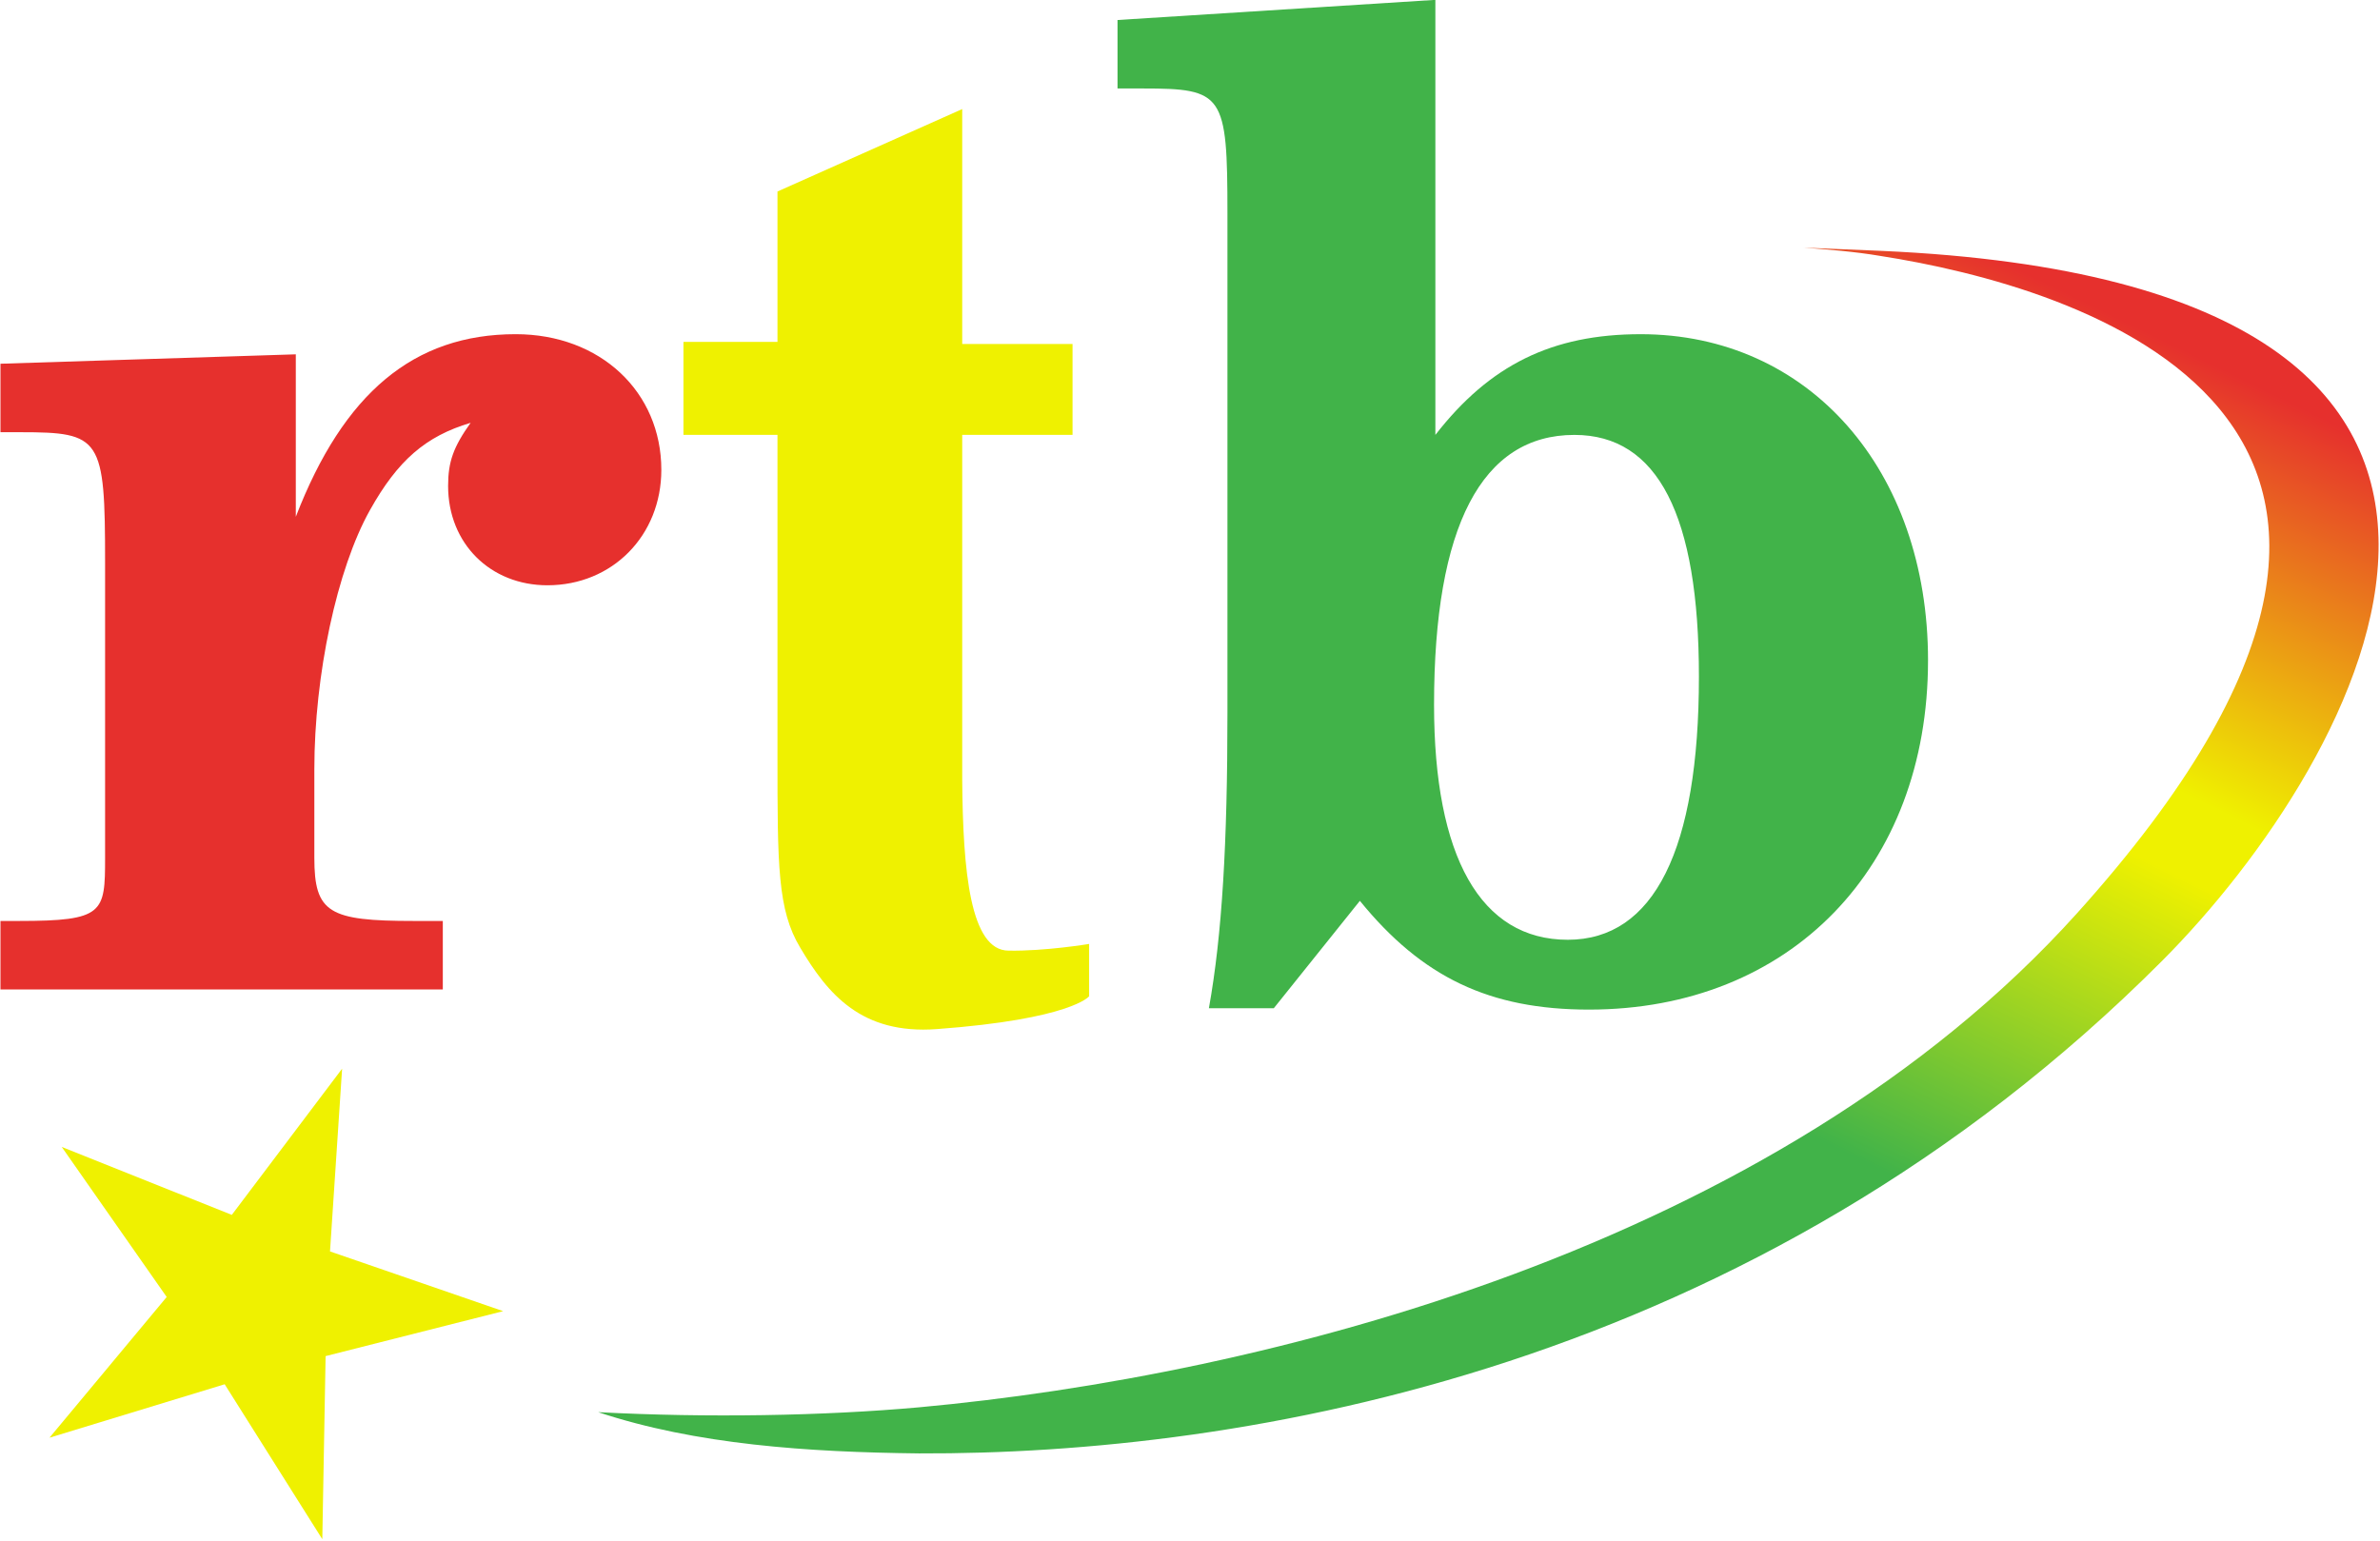
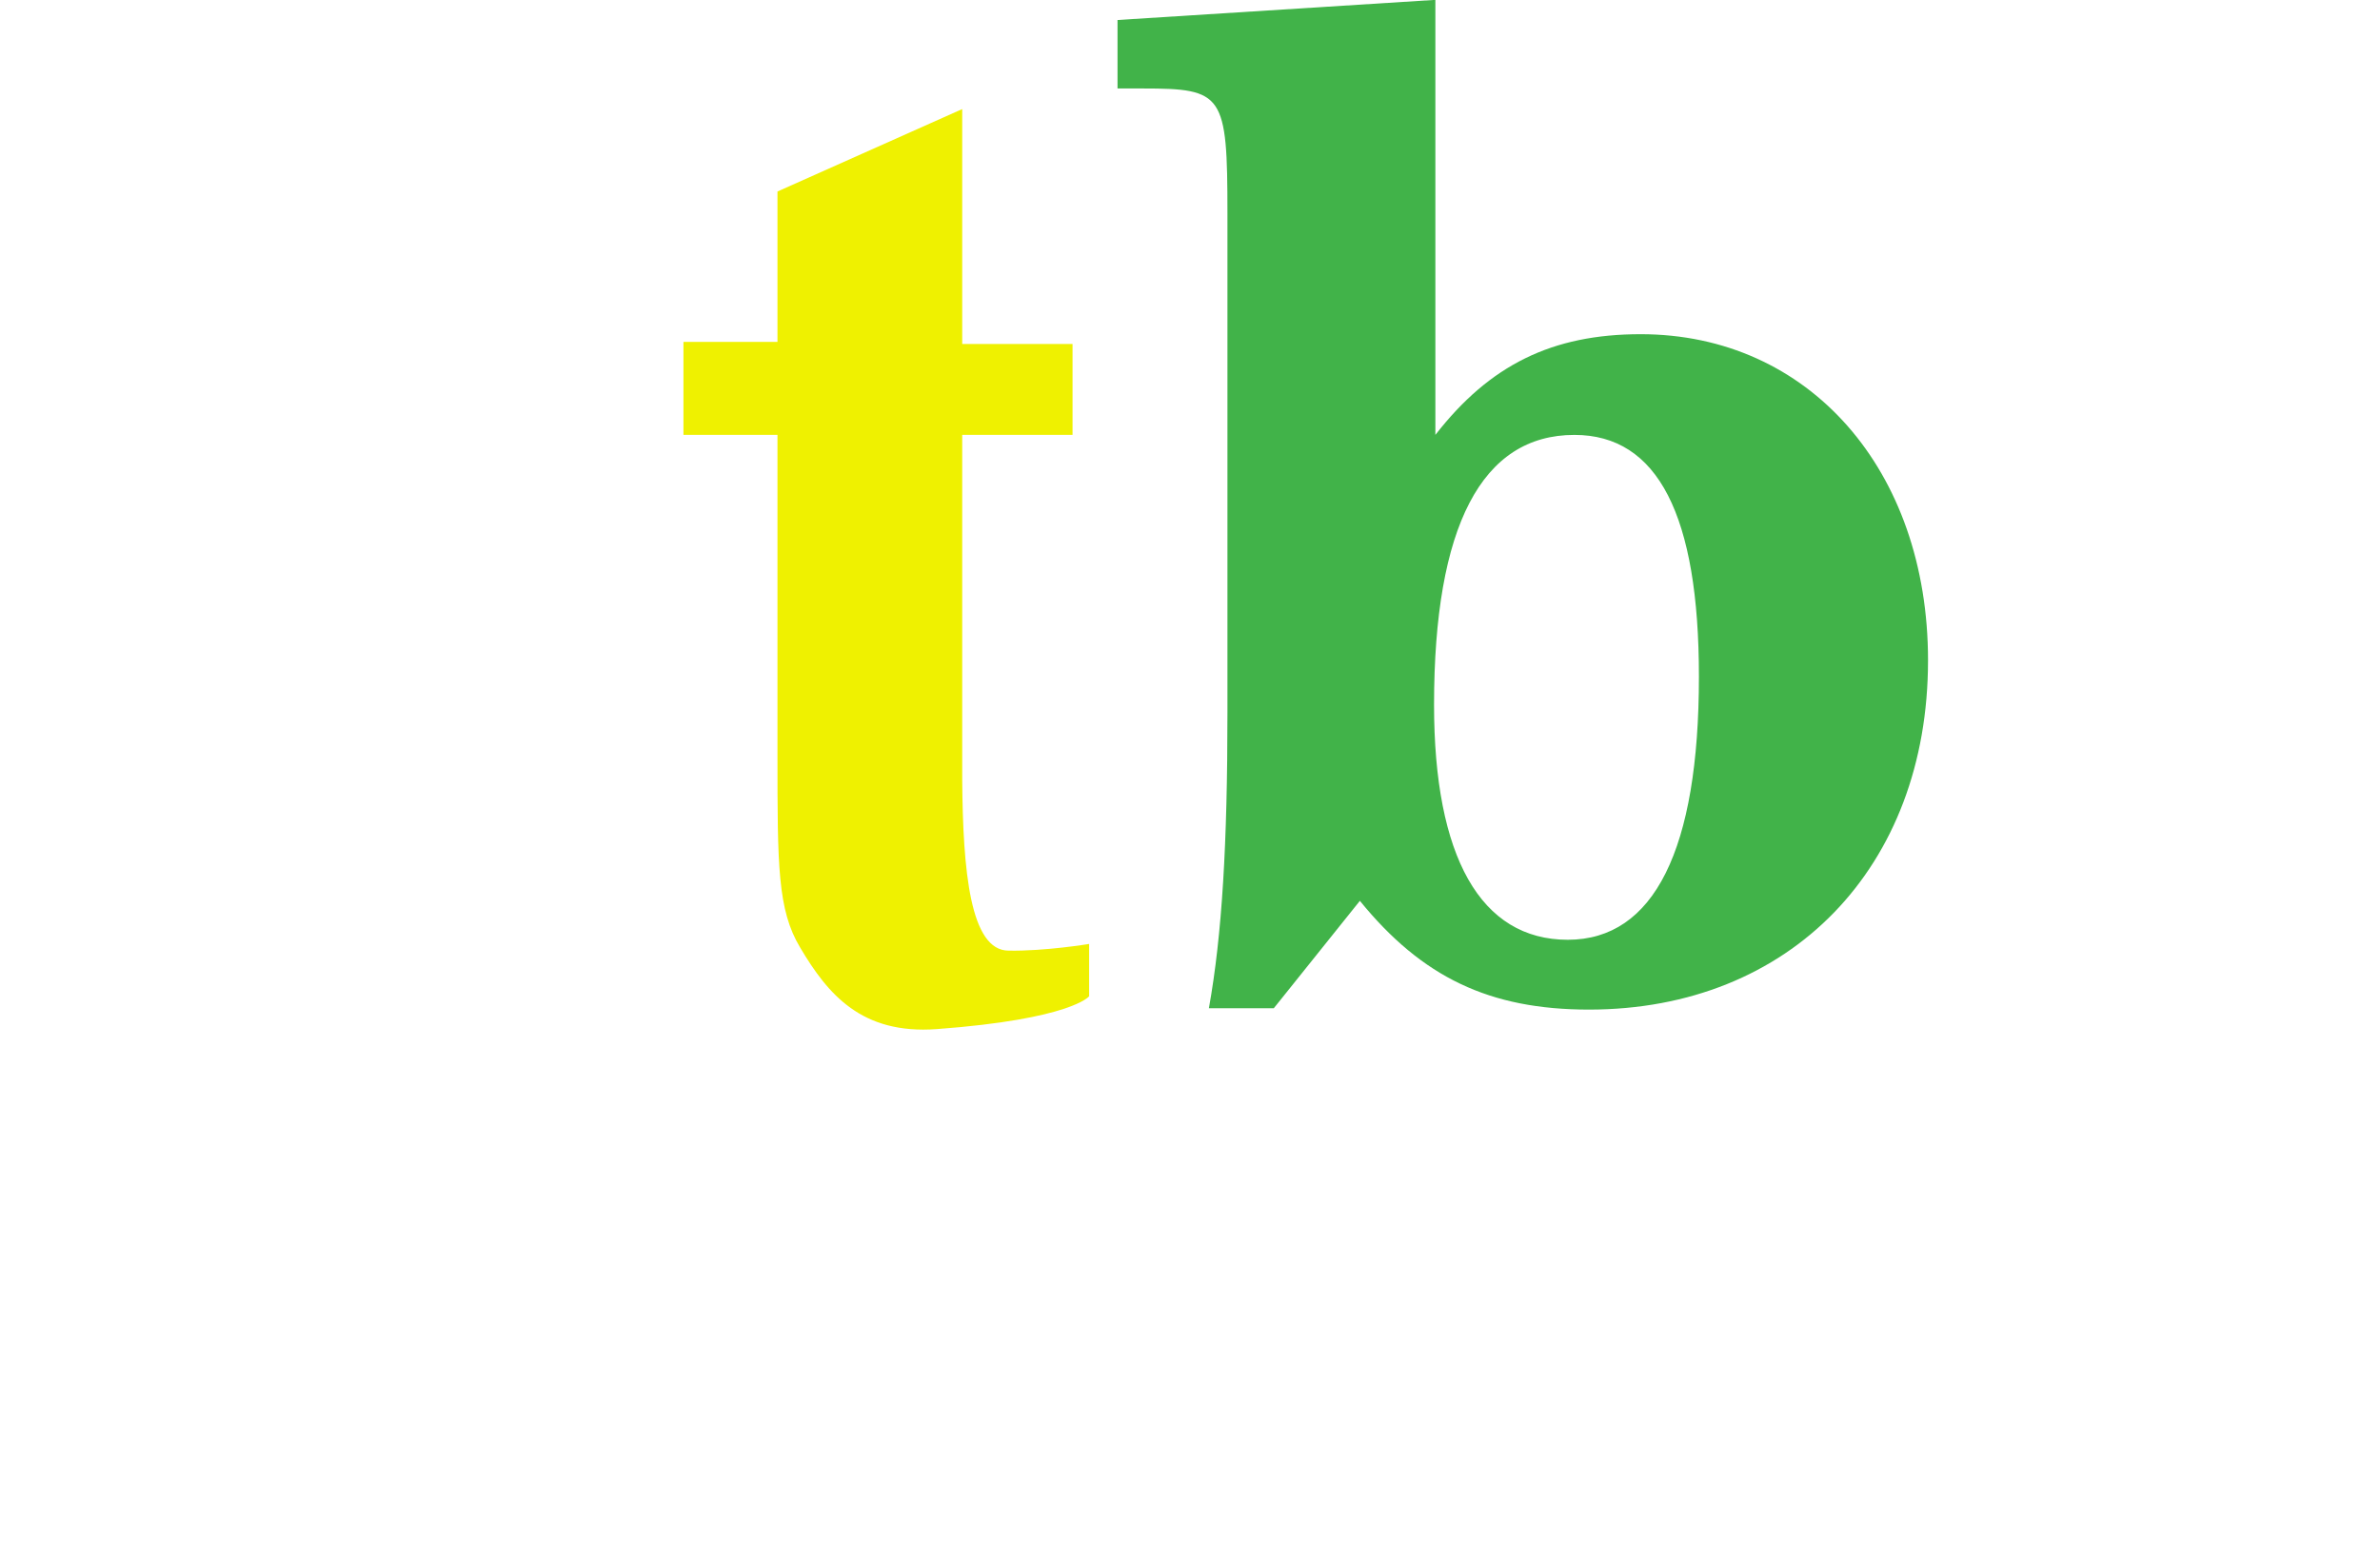
<svg xmlns="http://www.w3.org/2000/svg" width="800" height="517.93" version="1.1" viewBox="0 0 211.66 137.03">
  <defs>
    <linearGradient id="a" x1="113.97" x2="192.52" y1="227.6" y2="67.218" gradientTransform="translate(157.91,43.822)" gradientUnits="userSpaceOnUse">
      <stop stop-color="#41b349" offset="0" />
      <stop stop-color="#eff100" offset=".455" />
      <stop stop-color="#eff100" offset=".542" />
      <stop stop-color="#e6302d" offset="1" />
    </linearGradient>
  </defs>
  <g transform="matrix(.433 0 0 .433 51.126 -12.692)">
-     <path d="m-51.876 345.5-20.053-31.827-35.98 10.977 24.073-28.906-21.559-30.827 34.931 13.962 22.656-30.03-2.485 37.536 35.561 12.268-36.466 9.236z" fill="#eff100" />
-     <path d="m268.38 80.847c154.76 6.902 98.237 105.11 57.63 145.83-84 84.223-188.73 101.44-255.31 101.2-22.841-0.258-45.765-1.791-65.92-8.473 22.332 1.181 46.258 0.772 65.92-0.996 70.625-6.49 175.79-32.619 237.81-101.48 92.358-102.54-0.94-128.89-40.366-135.04-5.293-0.9-10.97-1.333-15.768-1.712 5.474 0.217 11.087 0.452 16.004 0.671z" fill="url(#a)" />
-     <path d="m17.754 125.82c0-15.998-12.512-27.859-29.921-27.859-20.945 0-35.361 12.137-45.153 37.513v-33.375l-60.658 1.931v14.067h4.08c16.592 0 17.408 1.103 17.408 26.756v60.683c0 11.309-0.272 12.964-17.68 12.964h-3.808v14.067h90.851v-14.067h-5.984c-17.408 0-20.401-1.655-20.401-12.964v-18.205c0-19.308 4.624-41.099 11.424-53.235 5.712-10.206 11.424-15.171 20.673-17.929-3.536 4.965-4.624 7.999-4.624 12.964 0 11.861 8.704 20.411 20.401 20.411 13.328 0 23.393-10.206 23.393-23.721z" fill="#e6302d" style="font-feature-settings:normal;font-variant-caps:normal;font-variant-ligatures:normal;font-variant-numeric:normal" />
    <path d="m105.62 233.97v-10.749s-9.034 1.504-16.532 1.374c-7.888 0-9.395-16.305-9.535-35.061v-70.888h22.661v-18.666h-22.661v-48.264l-37.943 16.933v30.892h-19.312v19.106h19.312l1.8e-4 65.923c6e-5 22.618 0.019 31.643 4.643 39.367 5.712 9.654 12.64 17.919 28.102 16.774 27.642-2.046 31.265-6.74 31.265-6.74z" fill="#eff100" style="font-feature-settings:normal;font-variant-caps:normal;font-variant-ligatures:normal;font-variant-numeric:normal" />
    <path d="m277.92 164.99c0-39.168-24.481-67.027-59.026-67.027-18.225 0-31.009 6.344-42.161 20.687v-89.369l-65.282 4.138v14.067h5.168c16.592 0 17.408 1.103 17.408 25.652v102.61c0 26.756-1.088 45.512-3.808 60.683h13.328l17.68-22.066c12.784 15.722 26.657 22.342 47.057 22.342 41.345 0 69.634-29.238 69.634-71.716zm-47.057 3.31c0 35.582-9.248 54.063-26.929 54.063-17.953 0-27.473-17.101-27.473-48.27 0-36.685 9.792-55.442 28.833-55.442 17.137 0 25.569 16.55 25.569 49.649z" fill="#41b349" style="font-feature-settings:normal;font-variant-caps:normal;font-variant-ligatures:normal;font-variant-numeric:normal" />
  </g>
</svg>